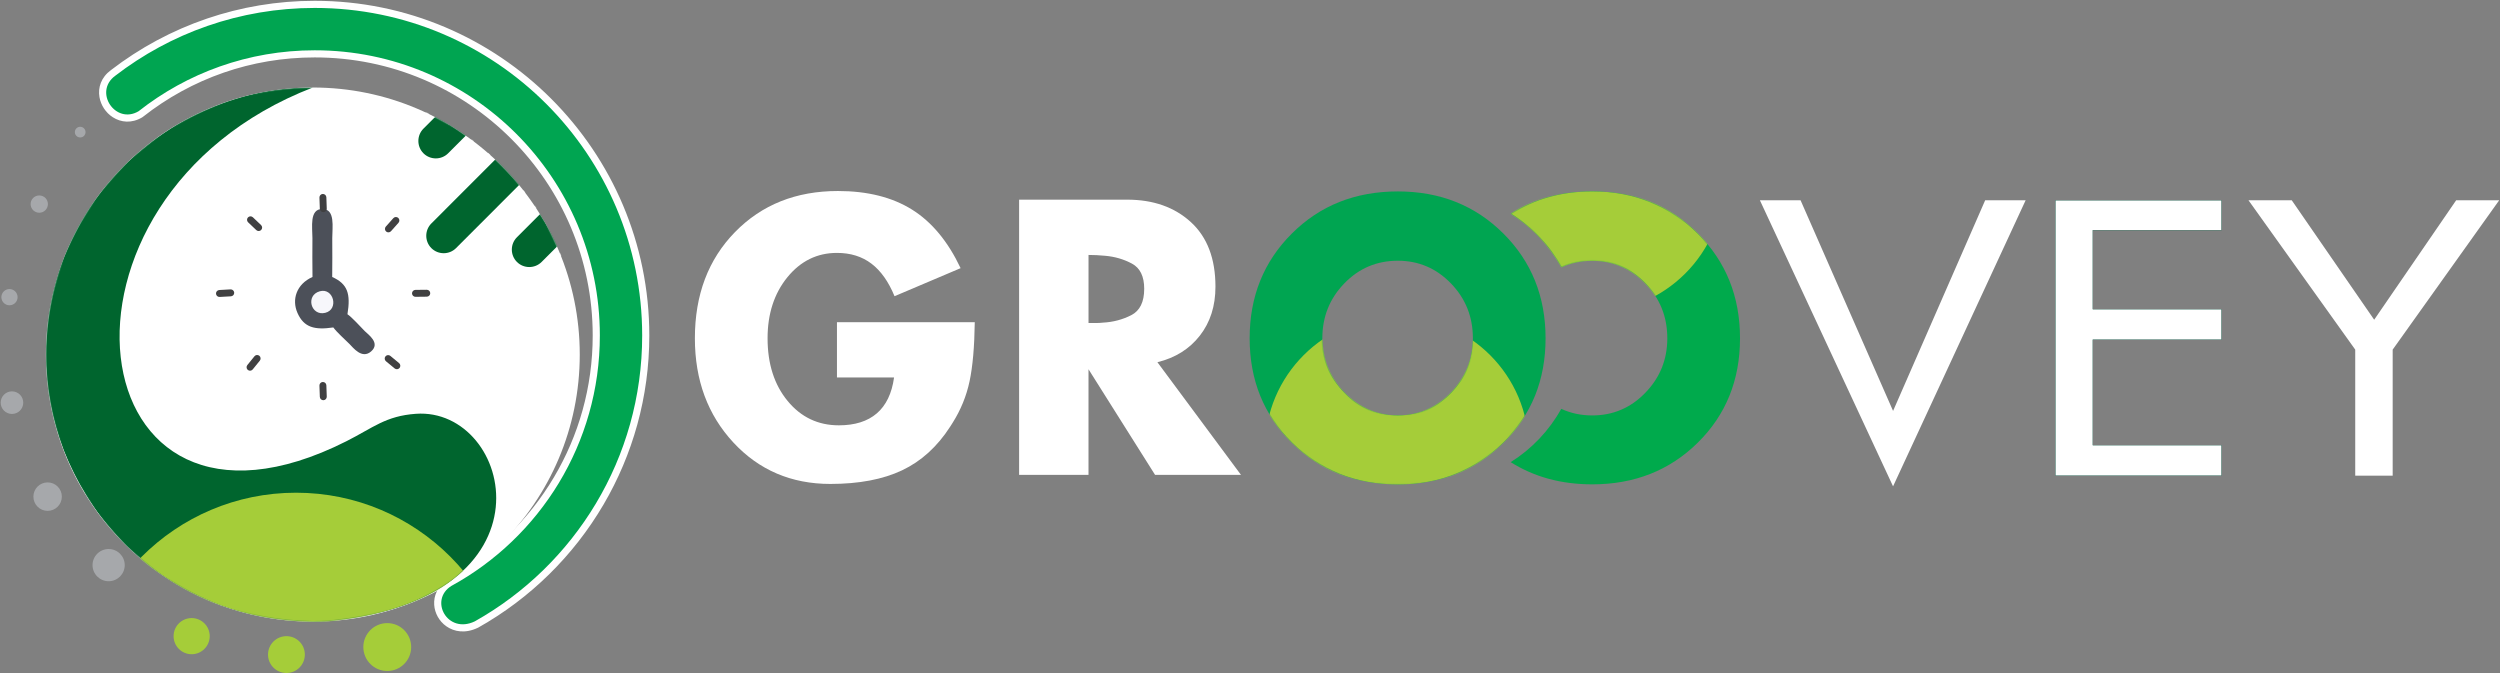
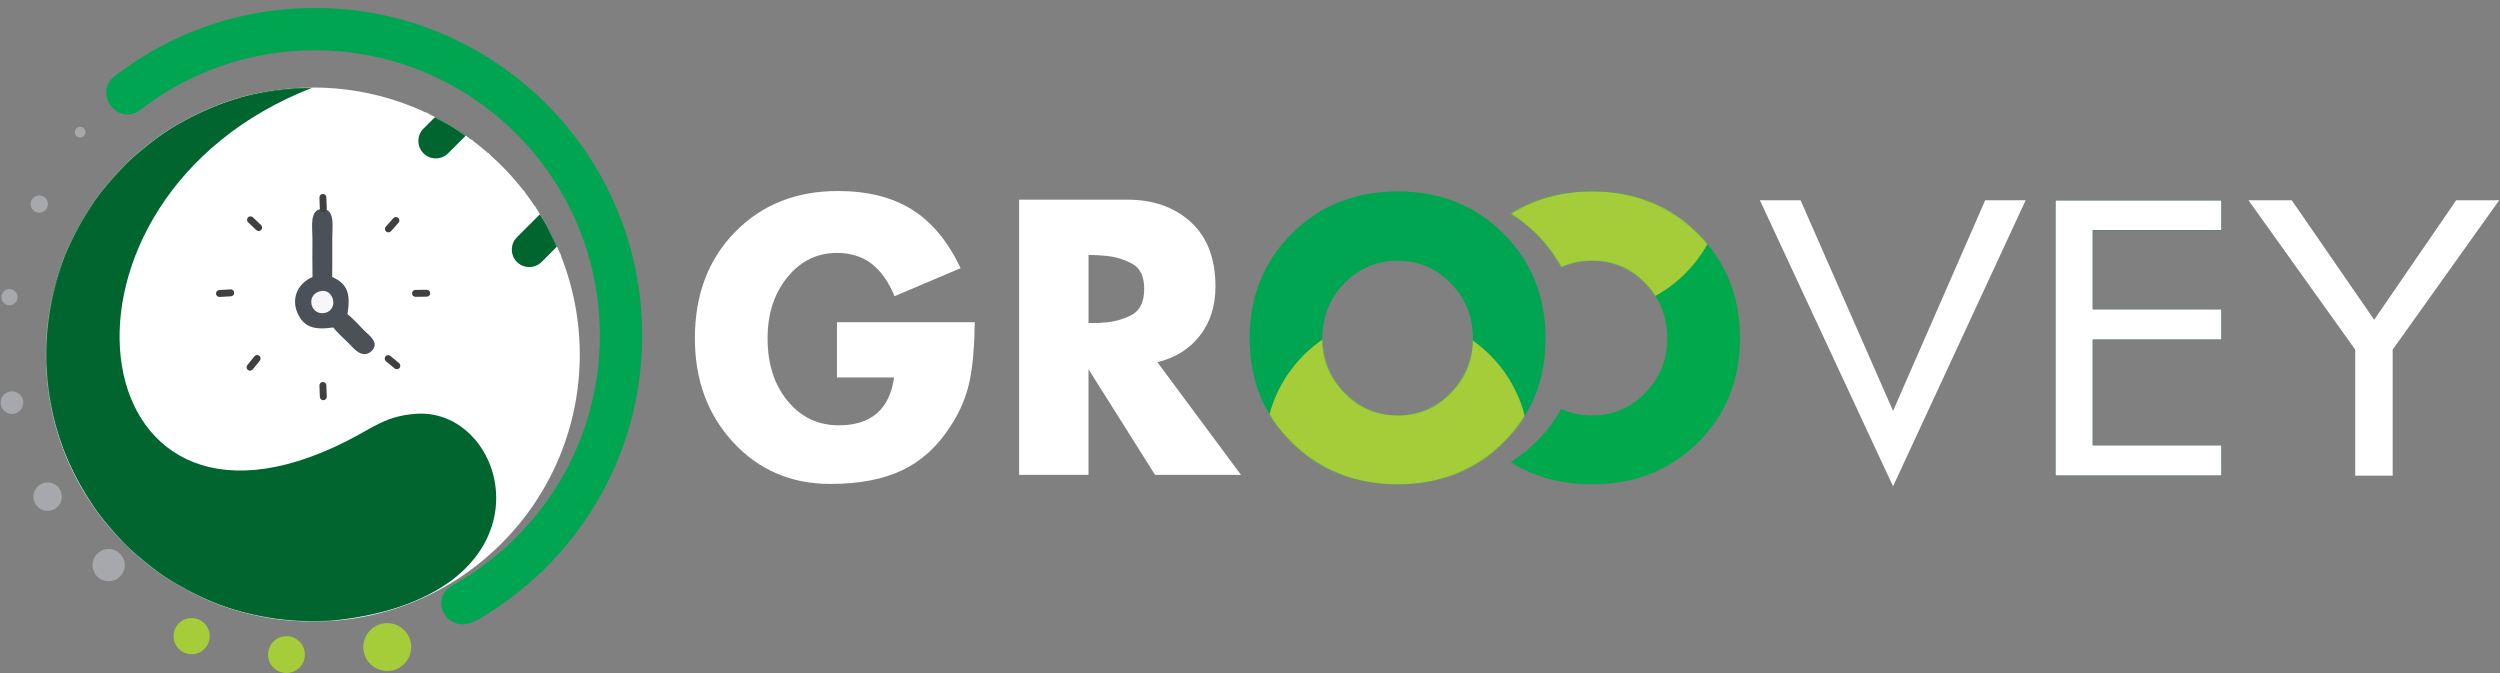
<svg xmlns="http://www.w3.org/2000/svg" width="2578" height="694" viewBox="0 0 2578 694" fill="none">
  <rect x="0" y="0" width="2578" height="694" fill="#808080" stroke="none" />
  <path d="M1005.18 332.259C1004.85 357.506 1003.07 377.778 999.833 393.092C996.597 408.405 990.733 422.733 982.306 436.061C981.977 436.624 981.571 437.265 981.086 437.985C980.601 438.688 980.195 439.33 979.867 439.909C966.545 460.603 950.003 475.635 930.224 484.989C910.43 494.359 885.773 499.036 856.253 499.036C816.023 499.036 782.657 484.77 756.233 456.286C729.793 427.786 716.566 391.965 716.566 348.856C716.566 304.041 730.356 267.532 757.937 239.314C785.503 211.096 820.87 196.971 864.039 196.971C894.528 196.971 920.014 203.368 940.45 216.117C960.885 228.881 977.584 249.028 990.577 276.527L922.438 305.449C916.262 290.432 908.319 279.233 898.594 271.85C888.868 264.466 877.017 260.791 863.07 260.791C842.634 260.791 825.607 269.159 811.958 285.881C798.339 302.633 791.522 323.609 791.522 348.84C791.522 375.228 798.417 396.768 812.224 413.505C825.998 430.226 843.619 438.595 865.024 438.595C881.567 438.595 894.638 434.481 904.191 426.253C913.744 418.025 919.686 405.699 921.953 389.244H863.07V332.228H1005.18V332.259Z" fill="white" />
  <path d="M1279.68 489.666H1191.09L1122.46 380.766V489.666H1050.91V205.887H1162.36C1189.29 205.887 1211.19 213.63 1228.06 229.068C1244.93 244.538 1253.38 266.719 1253.38 295.657C1253.38 315.522 1248.03 332.322 1237.32 346.071C1226.61 359.837 1212.01 368.987 1193.52 373.508L1279.68 489.666ZM1129.78 333.104C1132.37 333.104 1134.97 332.963 1137.57 332.682C1147.95 332.119 1157.59 329.569 1166.52 325.017C1175.43 320.481 1179.91 311.408 1179.91 297.784C1179.91 285.02 1175.68 276.37 1167.26 271.834C1158.81 267.298 1149.56 264.607 1139.52 263.747C1136.6 263.45 1133.67 263.246 1130.75 263.106C1127.82 262.965 1125.07 262.902 1122.48 262.902V333.088C1124.73 333.104 1127.18 333.104 1129.78 333.104Z" fill="white" />
  <path d="M1288.64 348.841C1288.64 305.731 1303.16 269.707 1332.2 240.785C1361.23 211.847 1397.66 197.394 1441.46 197.394C1484.95 197.394 1521.2 211.847 1550.25 240.785C1579.27 269.707 1593.79 305.731 1593.79 348.841C1593.79 391.95 1579.27 427.833 1550.25 456.474C1521.2 485.115 1484.95 499.443 1441.46 499.443C1397.66 499.443 1361.25 485.115 1332.2 456.474C1303.14 427.833 1288.64 391.95 1288.64 348.841ZM1363.59 348.841C1363.59 370.677 1371.22 389.416 1386.47 404.996C1401.71 420.591 1420.05 428.396 1441.46 428.396C1462.88 428.396 1481.14 420.591 1496.21 404.996C1511.3 389.401 1518.84 370.677 1518.84 348.841C1518.84 326.723 1511.32 307.858 1496.21 292.263C1481.14 276.668 1462.86 268.862 1441.46 268.862C1419.72 268.862 1401.3 276.668 1386.23 292.263C1371.13 307.858 1363.59 326.723 1363.59 348.841Z" fill="#00A551" />
  <mask id="mask0_2531_7485" style="mask-type:luminance" maskUnits="userSpaceOnUse" x="1288" y="197" width="306" height="303">
    <path d="M1288.64 348.841C1288.64 305.731 1303.16 269.707 1332.2 240.785C1361.23 211.847 1397.66 197.394 1441.46 197.394C1484.95 197.394 1521.2 211.847 1550.25 240.785C1579.27 269.707 1593.79 305.731 1593.79 348.841C1593.79 391.95 1579.27 427.833 1550.25 456.474C1521.2 485.115 1484.95 499.443 1441.46 499.443C1397.66 499.443 1361.25 485.115 1332.2 456.474C1303.14 427.833 1288.64 391.95 1288.64 348.841ZM1363.59 348.841C1363.59 370.677 1371.22 389.416 1386.47 404.996C1401.71 420.591 1420.05 428.396 1441.46 428.396C1462.88 428.396 1481.14 420.591 1496.21 404.996C1511.3 389.401 1518.84 370.677 1518.84 348.841C1518.84 326.723 1511.32 307.858 1496.21 292.263C1481.14 276.668 1462.86 268.862 1441.46 268.862C1419.72 268.862 1401.3 276.668 1386.23 292.263C1371.13 307.858 1363.59 326.723 1363.59 348.841Z" fill="white" />
  </mask>
  <g mask="url(#mask0_2531_7485)">
    <path fill-rule="evenodd" clip-rule="evenodd" d="M1440.5 326.395C1515.6 326.395 1576.5 387.305 1576.5 462.45C1576.5 537.61 1515.6 598.521 1440.5 598.521C1365.39 598.521 1304.49 537.61 1304.49 462.45C1304.49 387.305 1365.39 326.395 1440.5 326.395Z" fill="#A5CD39" />
  </g>
  <path fill-rule="evenodd" clip-rule="evenodd" d="M1558 220.403C1582.07 205.058 1610.05 197.394 1641.95 197.394C1685.43 197.394 1721.69 211.847 1750.73 240.785C1779.78 269.707 1794.3 305.731 1794.3 348.841C1794.3 391.95 1779.78 427.849 1750.73 456.49C1721.69 485.13 1685.43 499.459 1641.95 499.459C1609.97 499.459 1581.92 491.825 1557.83 476.559C1579.52 462.966 1597.53 444.039 1609.97 421.576C1619.73 426.128 1630.41 428.396 1641.95 428.396C1663.35 428.396 1681.62 420.591 1696.7 404.996C1711.81 389.401 1719.33 370.677 1719.33 348.841C1719.33 326.723 1711.81 307.858 1696.7 292.263C1681.62 276.652 1663.35 268.847 1641.95 268.847C1630.39 268.847 1619.76 271.052 1610.1 275.463C1597.65 252.986 1579.67 234.012 1558 220.403Z" fill="#00AA4C" />
  <mask id="mask1_2531_7485" style="mask-type:luminance" maskUnits="userSpaceOnUse" x="1557" y="197" width="238" height="303">
    <path d="M1558 220.403C1582.07 205.058 1610.05 197.394 1641.95 197.394C1685.43 197.394 1721.69 211.847 1750.73 240.785C1779.78 269.707 1794.3 305.731 1794.3 348.841C1794.3 391.95 1779.78 427.849 1750.73 456.49C1721.69 485.13 1685.43 499.459 1641.95 499.459C1609.97 499.459 1581.92 491.825 1557.83 476.559C1579.52 462.966 1597.53 444.039 1609.97 421.576C1619.73 426.128 1630.41 428.396 1641.95 428.396C1663.35 428.396 1681.62 420.591 1696.7 404.996C1711.81 389.401 1719.33 370.677 1719.33 348.841C1719.33 326.723 1711.81 307.858 1696.7 292.263C1681.62 276.652 1663.35 268.847 1641.95 268.847C1630.39 268.847 1619.76 271.052 1610.1 275.463C1597.65 252.986 1579.67 234.012 1558 220.403Z" fill="white" />
  </mask>
  <g mask="url(#mask1_2531_7485)">
    <path fill-rule="evenodd" clip-rule="evenodd" d="M1641.7 49.731C1716.83 49.731 1777.7 110.658 1777.7 185.802C1777.7 260.947 1716.81 321.857 1641.7 321.857C1566.6 321.857 1505.69 260.931 1505.69 185.802C1505.69 110.658 1566.6 49.731 1641.7 49.731Z" fill="#A5CD39" />
  </g>
  <path d="M2119.52 490.48V206.528H2290.82V237.375H2158.14V318.839H2290.82V350.248H2158.14V459.055H2290.82V490.48H2119.52Z" fill="#004835" />
  <path d="M2119.52 490.48V206.528H2290.82V237.375H2158.14V318.839H2290.82V350.248H2158.14V459.055H2290.82V490.48H2119.52Z" fill="white" stroke="#004835" stroke-width="0.216" stroke-miterlimit="2.613" />
  <path d="M2428.71 490.481V360.526L2318.65 206.545H2363.26L2448.25 329.711L2532.78 206.545H2577.15L2467.33 360.526V490.481H2428.71Z" fill="white" />
  <path d="M1952.12 501.523L1814.8 206.528H1856.75L1952.14 423.75L2047.11 206.528H2088.84L1952.12 501.523Z" fill="white" />
-   <path d="M324.555 0.835C419.821 0.835 506.082 39.471 568.514 101.93C630.946 164.389 669.566 250.687 669.566 345.994C669.566 409.501 652.383 469.019 622.425 520.185C591.42 573.149 546.718 617.088 493.198 647.152L492.761 647.355C479.893 653.534 468.291 651.579 460.036 645.682C456.455 643.116 453.531 639.784 451.436 636.03C449.341 632.276 448.043 628.084 447.746 623.783C447.089 614.272 451.155 604.433 461.662 597.942L462.006 597.738C507.208 572.977 545.03 536.374 571.282 492.06C596.642 449.295 611.199 399.365 611.199 345.994C611.199 266.798 579.115 195.11 527.237 143.21C475.374 91.309 403.701 59.211 324.539 59.211C291.642 59.211 260.105 64.717 230.773 74.853C200.378 85.365 172.25 100.913 147.389 120.482L146.592 121.045C135.6 127.536 124.64 126.254 116.291 120.873C112.694 118.558 109.614 115.476 107.253 111.91C104.908 108.375 103.266 104.308 102.563 100.084C100.937 90.371 104.079 79.875 114.446 72.257C144.075 49.482 177.456 31.4 213.512 19.136C248.394 7.264 285.732 0.835 324.555 0.835ZM558.117 112.332C498.342 52.532 415.772 15.539 324.555 15.539C287.327 15.539 251.568 21.702 218.218 33.042C183.617 44.805 151.611 62.136 123.264 83.973L123.123 84.082C117.885 87.93 116.259 93.03 117.041 97.675C117.401 99.85 118.261 101.946 119.496 103.823C120.747 105.7 122.357 107.327 124.233 108.531C128.142 111.049 133.364 111.628 138.743 108.625C164.698 88.259 194.124 72.054 226.036 61.026C256.963 50.327 290.11 44.508 324.555 44.508C407.766 44.508 483.113 78.248 537.65 132.823C592.186 187.383 625.928 262.762 625.928 346.01C625.928 402.055 610.62 454.566 583.946 499.553C556.397 546.026 516.714 584.458 469.245 610.518C464.116 613.74 462.115 618.402 462.412 622.813C462.568 624.909 463.21 626.974 464.273 628.866C465.336 630.759 466.806 632.433 468.635 633.747C472.81 636.75 478.908 637.642 486.037 634.357C537.321 605.575 580.131 563.498 609.807 512.802C638.451 463.889 654.869 406.889 654.869 346.025C654.869 254.754 617.891 172.132 558.117 112.332Z" fill="white" />
  <path fill-rule="evenodd" clip-rule="evenodd" d="M324.555 8.187C511.038 8.187 662.217 159.43 662.217 345.994C662.217 472.57 592.609 582.894 489.618 640.738C461.286 654.363 442.117 618.667 465.508 604.183C556.71 554.237 618.563 457.35 618.563 346.009C618.563 183.566 486.929 51.859 324.555 51.859C255.978 51.859 192.889 75.354 142.871 114.725C119.105 128.756 96.168 94.781 118.777 78.169C175.752 34.293 247.097 8.187 324.555 8.187Z" fill="#00A551" />
  <path fill-rule="evenodd" clip-rule="evenodd" d="M322.584 90.245C474.623 90.245 597.846 213.536 597.846 365.625C597.846 517.713 474.608 641.004 322.584 641.004C170.561 641.004 47.322 517.713 47.322 365.625C47.322 213.536 170.545 90.245 322.584 90.245Z" fill="white" />
  <mask id="mask2_2531_7485" style="mask-type:luminance" maskUnits="userSpaceOnUse" x="47" y="90" width="551" height="552">
    <path d="M322.585 90.247C474.624 90.247 597.846 213.538 597.846 365.627C597.846 517.715 474.608 641.006 322.585 641.006C170.561 641.006 47.323 517.715 47.323 365.627C47.323 213.538 170.546 90.247 322.585 90.247Z" fill="white" />
  </mask>
  <g mask="url(#mask2_2531_7485)">
    <path d="M429.625 125.582L621.065 -65.956C626.506 -71.399 633.667 -74.121 640.844 -74.121C648.005 -74.121 655.181 -71.399 660.622 -65.956C666.064 -60.512 668.784 -53.348 668.784 -46.169C668.784 -39.005 666.048 -31.84 660.622 -26.381L469.167 165.141C463.725 170.584 456.549 173.306 449.388 173.306C442.227 173.306 435.066 170.584 429.625 165.141C424.183 159.697 421.463 152.533 421.463 145.354C421.463 138.189 424.183 131.025 429.625 125.582ZM623.144 -63.876L431.72 127.662C426.841 132.543 424.418 138.956 424.418 145.354C424.418 151.767 426.841 158.164 431.72 163.045C436.598 167.925 443.008 170.35 449.403 170.35C455.814 170.35 462.224 167.91 467.087 163.045L658.527 -28.462C663.39 -33.342 665.829 -39.755 665.829 -46.153C665.829 -52.582 663.39 -58.98 658.527 -63.86C653.649 -68.74 647.239 -71.165 640.828 -71.165C634.433 -71.18 628.038 -68.74 623.144 -63.876Z" fill="white" />
  </g>
  <mask id="mask3_2531_7485" style="mask-type:luminance" maskUnits="userSpaceOnUse" x="47" y="90" width="551" height="552">
    <path d="M322.585 90.247C474.624 90.247 597.846 213.538 597.846 365.627C597.846 517.715 474.608 641.006 322.585 641.006C170.561 641.006 47.323 517.715 47.323 365.627C47.323 213.538 170.546 90.247 322.585 90.247Z" fill="white" />
  </mask>
  <g mask="url(#mask3_2531_7485)">
    <path fill-rule="evenodd" clip-rule="evenodd" d="M436.676 132.636L628.132 -58.901C635.121 -65.894 646.566 -65.894 653.571 -58.901C660.56 -51.894 660.56 -40.444 653.571 -33.452L462.115 158.086C455.11 165.094 443.665 165.094 436.676 158.086C429.671 151.078 429.671 139.644 436.676 132.636Z" fill="#00652E" />
  </g>
  <mask id="mask4_2531_7485" style="mask-type:luminance" maskUnits="userSpaceOnUse" x="47" y="90" width="551" height="552">
    <path d="M322.585 90.247C474.624 90.247 597.846 213.538 597.846 365.627C597.846 517.715 474.608 641.006 322.585 641.006C170.561 641.006 47.323 517.715 47.323 365.627C47.323 213.538 170.546 90.247 322.585 90.247Z" fill="white" />
  </mask>
  <g mask="url(#mask4_2531_7485)">
    <path d="M437.755 223.361L629.211 31.839C634.668 26.38 641.829 23.674 648.99 23.674C656.151 23.674 663.312 26.396 668.769 31.839C674.21 37.282 676.93 44.447 676.93 51.611C676.93 58.775 674.21 65.954 668.769 71.398L477.313 262.92C471.871 268.364 464.71 271.085 457.534 271.085C450.373 271.085 443.196 268.348 437.755 262.92C432.314 257.477 429.593 250.297 429.593 243.133C429.593 235.969 432.329 228.805 437.755 223.361ZM631.29 33.919L439.85 225.442C434.987 230.322 432.548 236.72 432.548 243.133C432.548 249.546 434.987 255.959 439.85 260.824C444.728 265.689 451.139 268.129 457.549 268.129C463.96 268.129 470.355 265.689 475.233 260.824L666.673 69.302C671.536 64.422 673.975 58.008 673.975 51.611C673.975 45.197 671.536 38.8 666.658 33.919C661.795 29.055 655.385 26.615 648.99 26.615C642.579 26.615 636.169 29.055 631.29 33.919Z" fill="white" />
  </g>
  <mask id="mask5_2531_7485" style="mask-type:luminance" maskUnits="userSpaceOnUse" x="47" y="90" width="551" height="552">
-     <path d="M322.585 90.247C474.624 90.247 597.846 213.538 597.846 365.627C597.846 517.715 474.608 641.006 322.585 641.006C170.561 641.006 47.323 517.715 47.323 365.627C47.323 213.538 170.546 90.247 322.585 90.247Z" fill="white" />
+     <path d="M322.585 90.247C597.846 517.715 474.608 641.006 322.585 641.006C170.561 641.006 47.323 517.715 47.323 365.627C47.323 213.538 170.546 90.247 322.585 90.247Z" fill="white" />
  </mask>
  <g mask="url(#mask5_2531_7485)">
    <path fill-rule="evenodd" clip-rule="evenodd" d="M444.822 230.416L636.263 38.878C643.252 31.87 654.712 31.87 661.701 38.878C668.706 45.886 668.706 57.336 661.701 64.328L470.261 255.865C463.257 262.857 451.811 262.857 444.822 255.865C437.818 248.873 437.818 237.408 444.822 230.416Z" fill="#00652E" />
  </g>
  <mask id="mask6_2531_7485" style="mask-type:luminance" maskUnits="userSpaceOnUse" x="47" y="90" width="551" height="552">
    <path d="M322.585 90.247C474.624 90.247 597.846 213.538 597.846 365.627C597.846 517.715 474.608 641.006 322.585 641.006C170.561 641.006 47.323 517.715 47.323 365.627C47.323 213.538 170.546 90.247 322.585 90.247Z" fill="white" />
  </mask>
  <g mask="url(#mask6_2531_7485)">
    <path d="M526.002 237.611L717.457 46.089C722.899 40.646 730.06 37.924 737.236 37.924C744.397 37.924 751.574 40.646 757.015 46.089C762.456 51.548 765.177 58.712 765.177 65.876C765.177 73.04 762.456 80.22 757.015 85.648L565.544 277.186C560.102 282.645 552.941 285.351 545.765 285.351C538.604 285.351 531.427 282.629 526.002 277.186C520.545 271.742 517.84 264.578 517.84 257.398C517.84 250.234 520.56 243.055 526.002 237.611ZM719.537 48.169L528.097 239.707C523.234 244.588 520.795 250.985 520.795 257.398C520.795 263.812 523.234 270.225 528.097 275.09C532.975 279.97 539.386 282.395 545.78 282.395C552.191 282.395 558.601 279.954 563.464 275.09L754.92 83.567C759.798 78.687 762.222 72.274 762.222 65.876C762.222 59.463 759.783 53.05 754.92 48.185C750.042 43.305 743.647 40.88 737.236 40.88C730.826 40.88 724.4 43.305 719.537 48.169Z" fill="white" />
  </g>
  <mask id="mask7_2531_7485" style="mask-type:luminance" maskUnits="userSpaceOnUse" x="47" y="90" width="551" height="552">
    <path d="M322.585 90.247C474.624 90.247 597.846 213.538 597.846 365.627C597.846 517.715 474.608 641.006 322.585 641.006C170.561 641.006 47.323 517.715 47.323 365.627C47.323 213.538 170.546 90.247 322.585 90.247Z" fill="white" />
  </mask>
  <g mask="url(#mask7_2531_7485)">
    <path fill-rule="evenodd" clip-rule="evenodd" d="M533.053 244.666L724.493 53.143C731.498 46.151 742.943 46.151 749.932 53.143C756.937 60.151 756.937 71.601 749.932 78.593L558.508 270.131C551.503 277.123 540.058 277.123 533.069 270.131C526.048 263.123 526.048 251.673 533.053 244.666Z" fill="#00652E" />
  </g>
  <mask id="mask8_2531_7485" style="mask-type:luminance" maskUnits="userSpaceOnUse" x="47" y="90" width="551" height="552">
    <path d="M322.585 90.247C474.624 90.247 597.846 213.538 597.846 365.627C597.846 517.715 474.608 641.006 322.585 641.006C170.561 641.006 47.323 517.715 47.323 365.627C47.323 213.538 170.546 90.247 322.585 90.247Z" fill="white" />
  </mask>
  <g mask="url(#mask8_2531_7485)">
    <path fill-rule="evenodd" clip-rule="evenodd" d="M322.584 90.247C27.481 204.434 77.89 595.925 357.17 455.021C384.939 441.006 397.619 428.961 428.89 426.709C528.362 419.576 580.6 620.061 333.686 641.006C150.829 644.525 45.759 496.097 47.323 365.626C46.463 206.483 179.379 88.745 322.584 90.247Z" fill="#00652E" />
  </g>
  <mask id="mask9_2531_7485" style="mask-type:luminance" maskUnits="userSpaceOnUse" x="47" y="90" width="465" height="552">
    <path d="M322.585 90.247C27.481 204.435 77.89 595.926 357.17 455.021C384.939 441.006 397.619 428.962 428.89 426.709C527.706 419.639 579.85 617.387 338.455 640.553C333.201 640.834 327.901 641.006 322.569 641.006H321.959C287.217 640.412 255.415 634.311 226.739 623.863C185.477 608.518 148.891 583.584 119.699 551.737C118.824 550.783 117.964 549.828 117.119 548.874L116.682 548.374C85.426 512.788 64.24 470.21 54.124 426.756C49.684 407.141 47.323 386.712 47.323 365.752V365.627V365.329C47.479 213.382 170.655 90.247 322.585 90.247Z" fill="white" />
  </mask>
  <g mask="url(#mask9_2531_7485)">
-     <path fill-rule="evenodd" clip-rule="evenodd" d="M305.261 508.079C429.515 508.079 530.239 608.861 530.239 733.169C530.239 857.477 429.515 958.244 305.261 958.244C181.006 958.244 80.282 857.462 80.282 733.154C80.282 608.846 181.006 508.079 305.261 508.079Z" fill="#A5CD39" />
-   </g>
+     </g>
  <path fill-rule="evenodd" clip-rule="evenodd" d="M399.339 642.554C412.973 642.554 424.011 653.613 424.011 667.237C424.011 680.861 412.973 691.92 399.339 691.92C385.705 691.92 374.666 680.861 374.666 667.237C374.666 653.613 385.705 642.554 399.339 642.554Z" fill="#A5CD39" />
  <path fill-rule="evenodd" clip-rule="evenodd" d="M295.379 656.006C305.87 656.006 314.36 664.515 314.36 675.011C314.36 685.491 305.87 694.001 295.379 694.001C284.887 694.001 276.382 685.491 276.382 675.011C276.397 664.515 284.887 656.006 295.379 656.006Z" fill="#A5CD39" />
  <path fill-rule="evenodd" clip-rule="evenodd" d="M197.626 637.359C207.914 637.359 216.263 645.697 216.263 656.005C216.263 666.297 207.914 674.635 197.626 674.635C187.338 674.635 179.004 666.297 179.004 656.005C179.004 645.697 187.338 637.359 197.626 637.359Z" fill="#A5CD39" />
  <path fill-rule="evenodd" clip-rule="evenodd" d="M112.022 566.141C121.2 566.141 128.627 573.586 128.627 582.737C128.627 591.919 121.2 599.364 112.022 599.364C102.86 599.364 95.417 591.919 95.417 582.737C95.417 573.586 102.86 566.141 112.022 566.141Z" fill="#A6A8AB" />
  <path fill-rule="evenodd" clip-rule="evenodd" d="M49.105 497.457C57.204 497.457 63.771 504.011 63.771 512.129C63.771 520.232 57.204 526.802 49.105 526.802C40.99 526.802 34.439 520.248 34.439 512.129C34.439 504.027 41.006 497.457 49.105 497.457Z" fill="#A6A8AB" />
  <path fill-rule="evenodd" clip-rule="evenodd" d="M12.346 403.573C18.772 403.573 23.979 408.782 23.979 415.227C23.979 421.656 18.772 426.864 12.346 426.864C5.92 426.864 0.698 421.656 0.698 415.227C0.698 408.782 5.92 403.573 12.346 403.573Z" fill="#A6A8AB" />
  <path fill-rule="evenodd" clip-rule="evenodd" d="M9.782 298.066C14.394 298.066 18.147 301.821 18.147 306.435C18.147 311.049 14.41 314.804 9.782 314.804C5.154 314.804 1.417 311.065 1.417 306.435C1.417 301.805 5.17 298.066 9.782 298.066Z" fill="#A6A8AB" />
  <path fill-rule="evenodd" clip-rule="evenodd" d="M40.49 201.539C45.415 201.539 49.402 205.528 49.402 210.455C49.402 215.382 45.415 219.371 40.49 219.371C35.565 219.371 31.578 215.382 31.578 210.455C31.578 205.528 35.565 201.539 40.49 201.539Z" fill="#A6A8AB" />
  <path fill-rule="evenodd" clip-rule="evenodd" d="M82.706 130.728C85.739 130.728 88.209 133.199 88.209 136.249C88.209 139.284 85.754 141.755 82.706 141.755C79.657 141.755 77.186 139.299 77.186 136.249C77.186 133.199 79.657 130.728 82.706 130.728Z" fill="#A6A8AB" />
  <path fill-rule="evenodd" clip-rule="evenodd" d="M322.24 285.616C305.62 293.015 300.679 308.985 306.761 322.719C313.391 337.688 324.398 340.504 343.708 337.657C347.976 343.335 355.09 349.389 360.328 354.676C364.175 358.539 373.196 370.584 382.624 362.45C392.725 353.737 379.528 344.884 376.104 341.396C371.523 336.734 362.955 327.177 358.296 324.049C361.767 302.838 358.452 292.733 342.566 285.631C342.816 272.336 342.629 258.899 342.629 245.588C342.629 234.325 345.944 215.508 332.403 215.492C318.863 215.492 322.178 234.294 322.178 245.588C322.162 258.883 321.974 272.336 322.24 285.616Z" fill="#4C5059" />
  <path fill-rule="evenodd" clip-rule="evenodd" d="M329.761 300.366C314.673 304.605 320.645 326.191 335.343 322.609C349.837 319.074 343.942 296.377 329.761 300.366Z" fill="#F7F7FB" />
  <path fill-rule="evenodd" clip-rule="evenodd" d="M255.712 224.189C257.072 222.766 259.339 222.703 260.762 224.048L269.205 232.088C270.628 233.449 270.69 235.717 269.33 237.141C267.97 238.564 265.703 238.627 264.28 237.266L255.837 229.226C254.414 227.881 254.367 225.613 255.712 224.189Z" fill="#404041" />
  <path fill-rule="evenodd" clip-rule="evenodd" d="M222.737 302.853C222.627 300.898 224.128 299.193 226.098 299.068L237.731 298.411C239.685 298.301 241.39 299.819 241.515 301.774C241.624 303.745 240.108 305.434 238.153 305.559L226.52 306.216C224.55 306.326 222.862 304.824 222.737 302.853Z" fill="#404041" />
  <path fill-rule="evenodd" clip-rule="evenodd" d="M255.571 381.486C254.054 380.235 253.82 377.966 255.055 376.449L262.404 367.392C263.639 365.859 265.906 365.625 267.423 366.861C268.939 368.112 269.174 370.38 267.939 371.897L260.59 380.954C259.37 382.487 257.103 382.722 255.571 381.486Z" fill="#404041" />
  <path fill-rule="evenodd" clip-rule="evenodd" d="M333.514 412.707C331.544 412.77 329.886 411.221 329.808 409.25L329.401 397.597C329.339 395.641 330.887 393.968 332.841 393.905C334.811 393.827 336.469 395.376 336.547 397.346L336.953 409C337.032 410.971 335.484 412.629 333.514 412.707Z" fill="#404041" />
  <path fill-rule="evenodd" clip-rule="evenodd" d="M412.003 379.452C410.737 380.97 408.47 381.173 406.969 379.937L397.979 372.507C396.462 371.24 396.259 368.988 397.509 367.47C398.76 365.953 401.027 365.734 402.544 367.001L411.534 374.431C413.035 375.667 413.239 377.935 412.003 379.452Z" fill="#404041" />
  <path fill-rule="evenodd" clip-rule="evenodd" d="M398.151 238.72C396.681 237.406 396.556 235.138 397.854 233.667L405.609 224.97C406.906 223.5 409.189 223.375 410.643 224.673C412.113 225.971 412.238 228.255 410.94 229.725L403.17 238.438C401.888 239.893 399.62 240.018 398.151 238.72Z" fill="#404041" />
  <path fill-rule="evenodd" clip-rule="evenodd" d="M424.871 302.54C424.856 300.569 426.435 298.958 428.405 298.927L440.069 298.802C442.039 298.786 443.65 300.366 443.665 302.337C443.697 304.292 442.102 305.919 440.132 305.935L428.468 306.075C426.513 306.107 424.887 304.511 424.871 302.54Z" fill="#404041" />
  <path fill-rule="evenodd" clip-rule="evenodd" d="M333.514 218.808C331.544 218.87 329.886 217.322 329.808 215.351L329.401 203.697C329.339 201.742 330.887 200.068 332.841 200.006C334.811 199.943 336.469 201.492 336.547 203.447L336.953 215.1C337.032 217.071 335.484 218.745 333.514 218.808Z" fill="#404041" />
</svg>